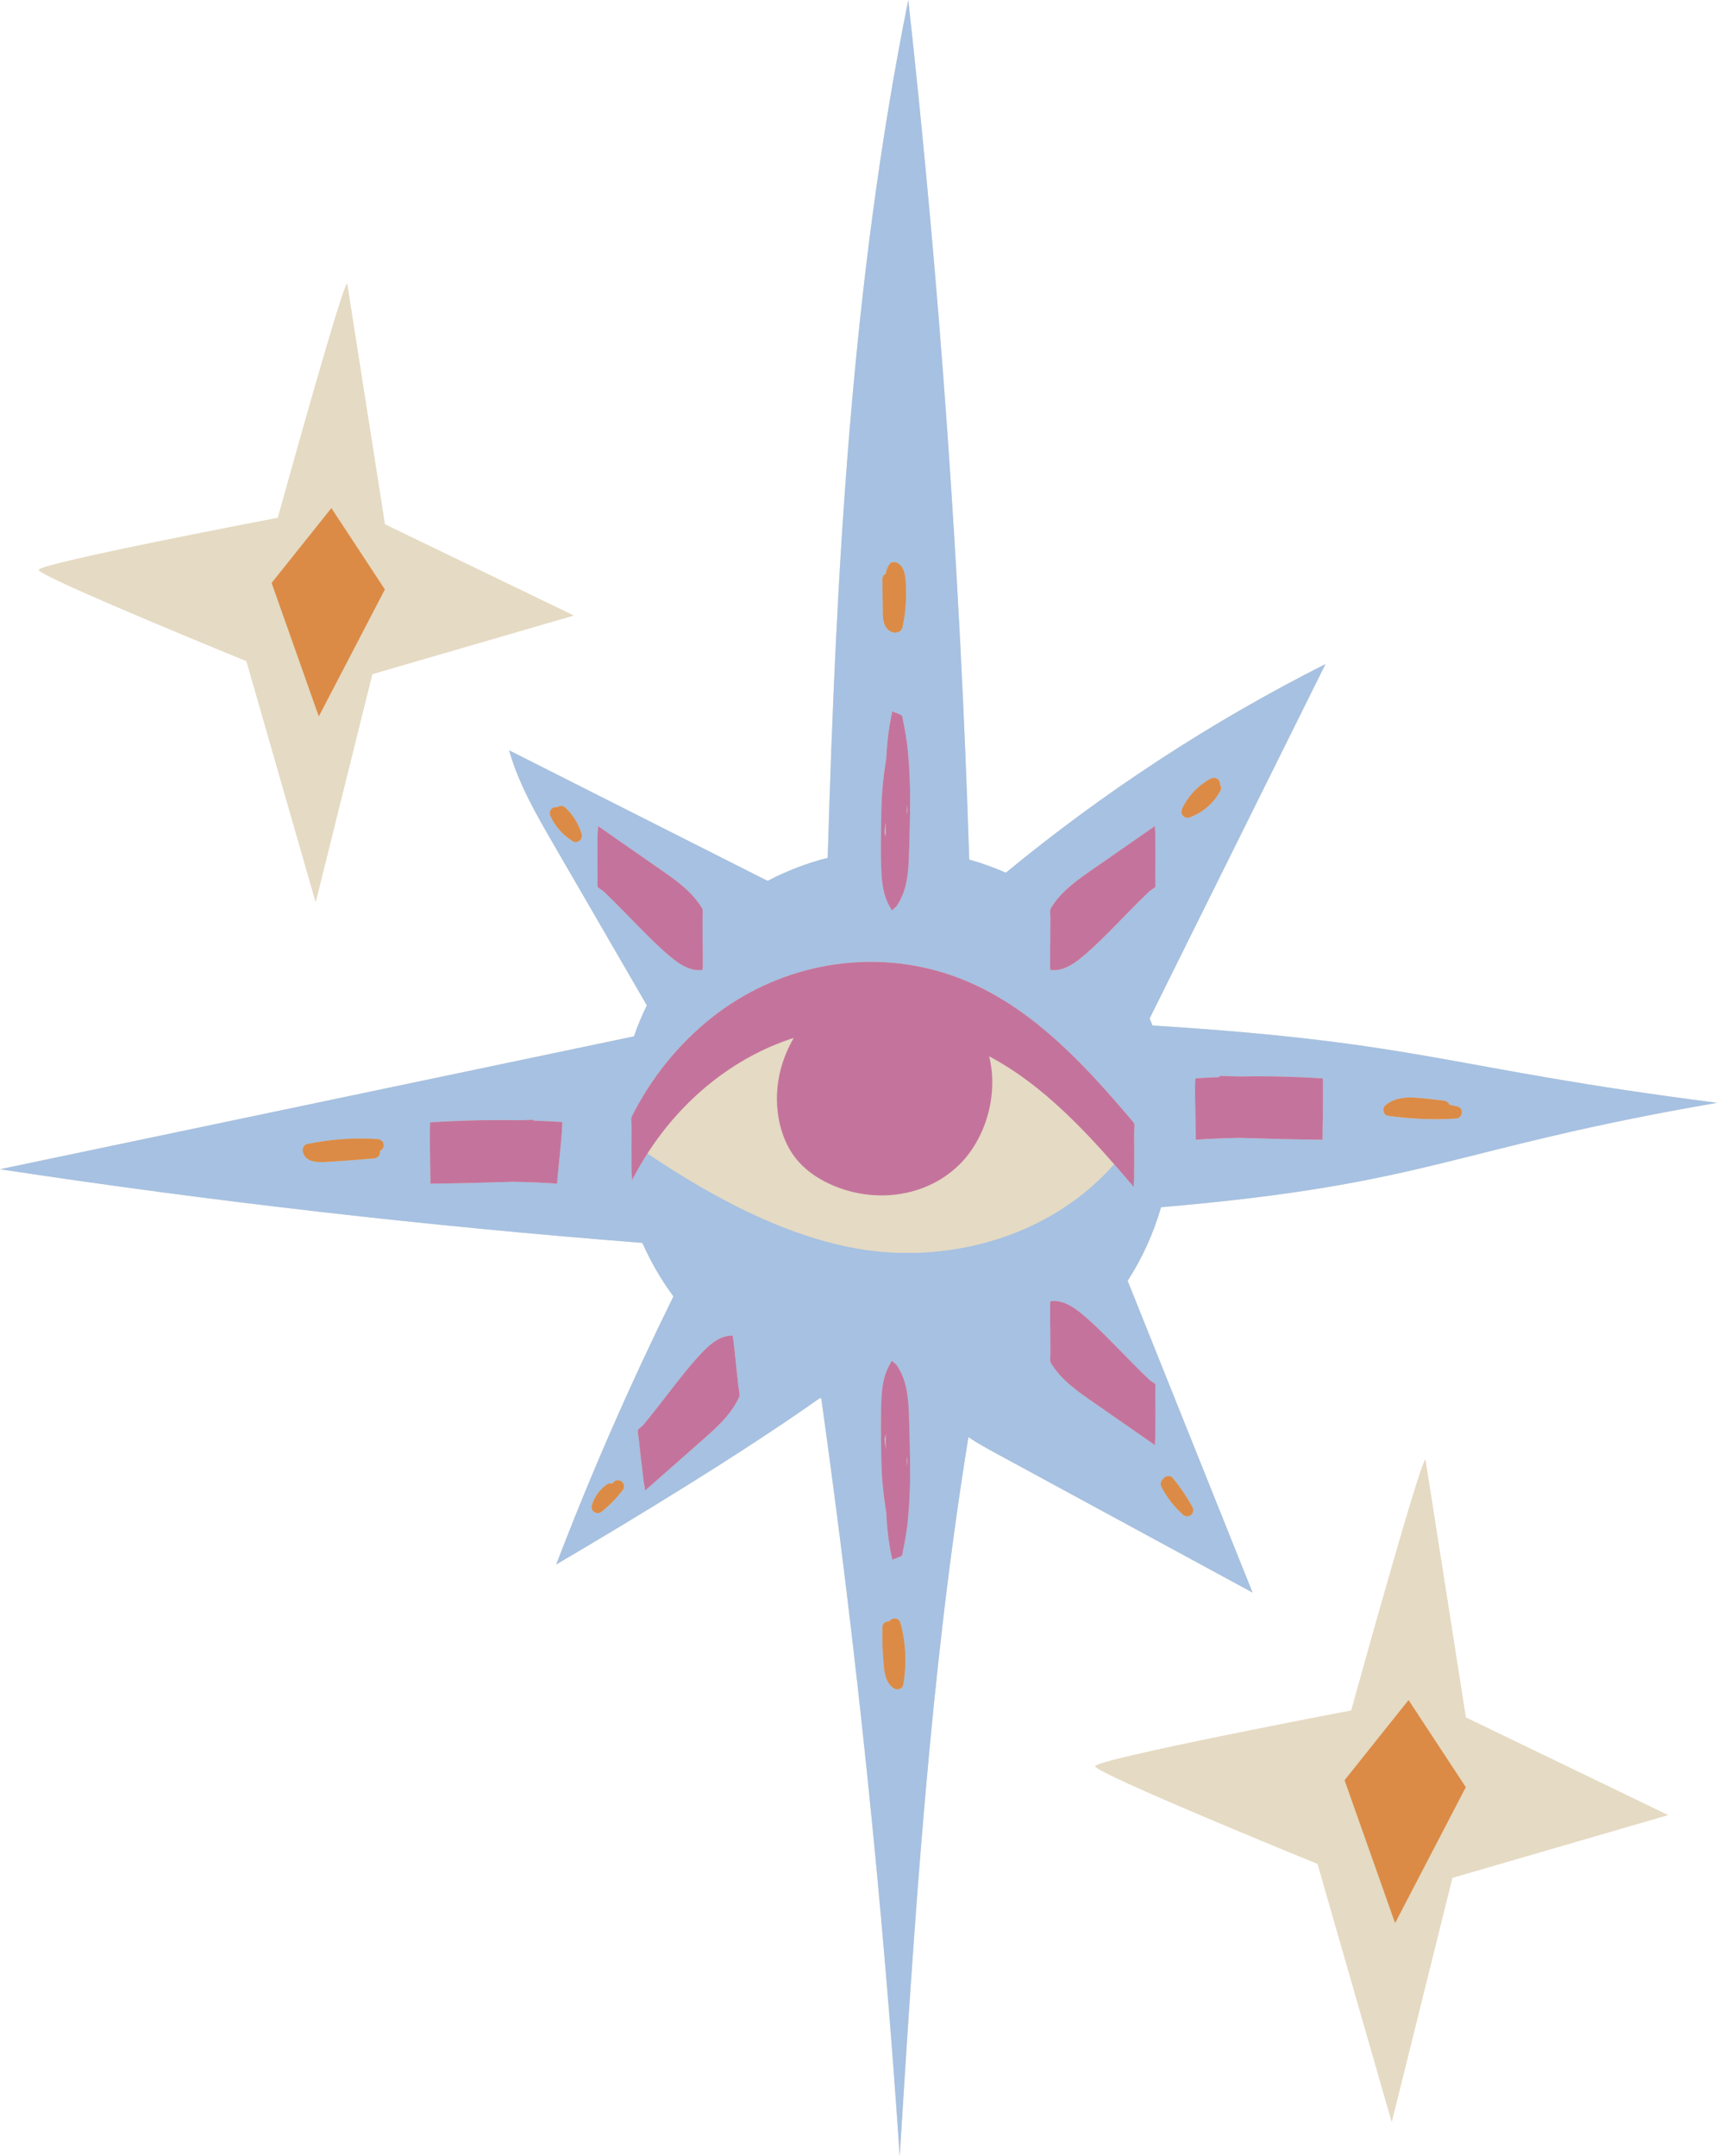
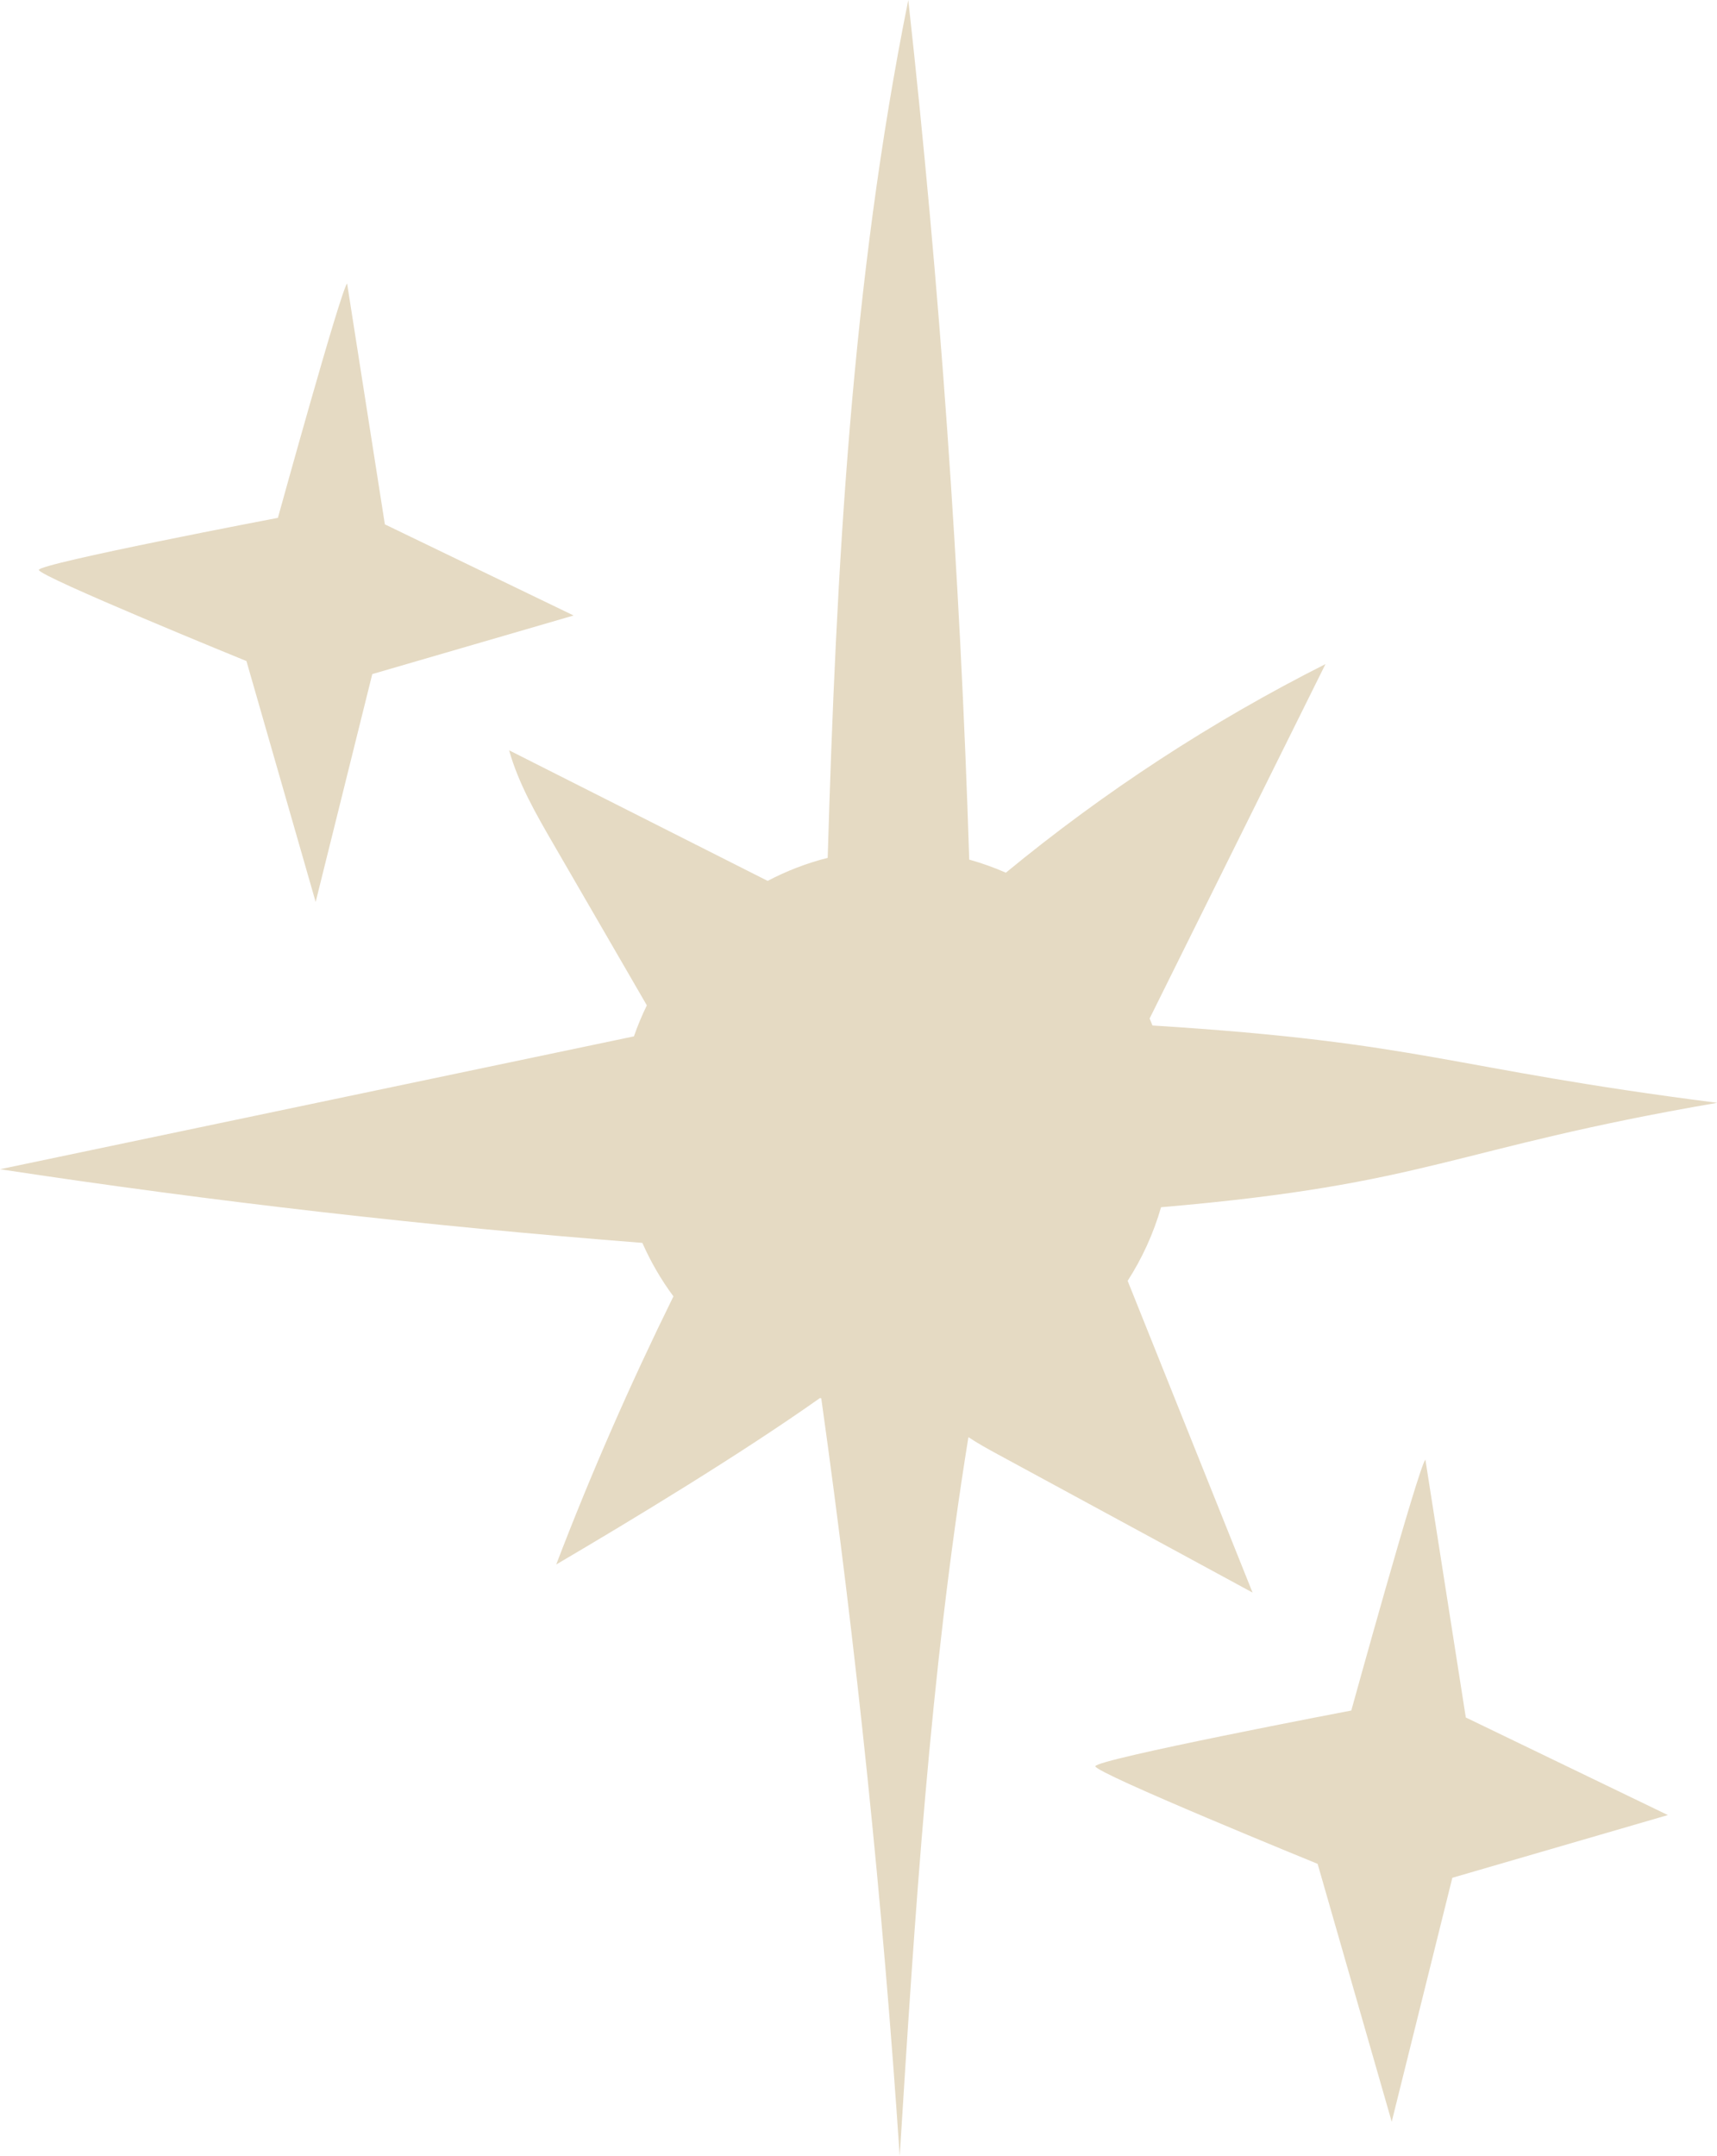
<svg xmlns="http://www.w3.org/2000/svg" height="499.0" preserveAspectRatio="xMidYMid meet" version="1.0" viewBox="0.0 0.0 397.4 499.0" width="397.4" zoomAndPan="magnify">
  <g id="change1_2">
    <path d="M289.906,368.581c-19.691-10.684-39.381-21.368-59.071-32.052 c-2.255-1.223-4.54-2.492-6.697-3.915C215.254,387.548,211.72,443.38,208.237,499 c-3.917-58.655-9.983-117.163-18.155-175.369c-0.097-0.027-0.193-0.056-0.29-0.083 c-18.333,12.963-43.222,28.053-61.053,38.527c8.066-21.1,17.156-41.794,27.126-62.047 c-2.834-3.819-5.243-7.974-7.194-12.381C98.932,283.769,49.331,278.096,0,270.603 c48.908-10.251,97.816-20.502,146.724-30.752c0.857-2.464,1.854-4.859,2.988-7.176 c-7.197-12.425-14.395-24.851-21.594-37.276c-4.029-6.955-8.098-14.004-10.287-21.752 c19.946,10.074,39.894,20.149,59.84,30.223c4.364-2.292,9.016-4.099,13.898-5.333 C193.55,131.913,197.063,65.23,210.224,0c7.294,66.093,11.998,132.476,14.106,198.944 c2.914,0.814,5.745,1.826,8.477,3.029c22.796-18.781,47.652-35.013,73.978-48.281 c-13.568,27.341-27.136,54.681-40.704,82.021c0.229,0.536,0.443,1.08,0.657,1.623 c63.283,3.973,67.808,9.855,130.711,17.894c-62.079,10.685-65.971,18.799-128.721,24.166 c-1.759,6.101-4.382,11.826-7.731,17.037C270.633,320.483,280.27,344.532,289.906,368.581z M57.042,152.996l16.018,55.749l13.105-52.736l46.597-13.561l-43.685-21.094l-8.737-55.749 c-1.456,1.507-16.018,54.242-16.018,54.242S8.989,130.395,8.989,131.902S57.042,152.996,57.042,152.996z M329.907,337.803c-1.559,1.613-17.148,58.072-17.148,58.072s-59.24,11.292-59.24,12.905 c0,1.613,51.445,22.583,51.445,22.583l17.148,59.685l14.031-56.459l49.886-14.518l-46.768-22.583 L329.907,337.803z" fill="#e5dac3" />
  </g>
  <g>
    <g id="change2_1">
-       <path d="M204.876,193.219c-0.067-0.206-0.105-0.419-0.163-0.627 c0.056-0.432,0.093-0.867,0.154-1.299c0.045-0.315,0.098-0.628,0.146-0.942 c-0.008,1.083-0.013,2.166-0.013,3.25C204.945,193.435,204.902,193.299,204.876,193.219z M141.789,346.086c-0.006,0.005-0.011,0.01-0.017,0.015c0.249-0.154,0.138-0.102,0.049-0.037 C141.81,346.071,141.799,346.079,141.789,346.086z M274.953,186.292 c-0.003,0.001-0.005,0.002-0.008,0.003c0.001-0,0.002-0.001,0.002-0.001 C274.951,186.294,274.95,186.294,274.953,186.292z M209.907,186.295 c0.003,0.772,0.005,1.544-0.001,2.316c0.054-0.392,0.094-0.786,0.138-1.179 C210.004,187.053,209.954,186.674,209.907,186.295z M209.907,339.329 c0.047-0.379,0.097-0.758,0.137-1.138c-0.044-0.393-0.084-0.787-0.138-1.179 C209.913,337.785,209.91,338.557,209.907,339.329z M204.876,332.404 c-0.067,0.206-0.105,0.419-0.163,0.627c0.056,0.432,0.093,0.867,0.154,1.299 c0.045,0.315,0.098,0.628,0.146,0.942c-0.008-1.083-0.013-2.166-0.013-3.25 C204.945,332.188,204.902,332.324,204.876,332.404z M260.997,296.434 c9.636,24.049,19.272,48.098,28.909,72.147c-19.691-10.684-39.381-21.368-59.071-32.052 c-2.255-1.223-4.54-2.492-6.697-3.915C215.254,387.548,211.72,443.38,208.237,499 c-3.917-58.655-9.983-117.163-18.155-175.369c-0.097-0.027-0.193-0.056-0.29-0.083 c-18.333,12.963-43.222,28.053-61.053,38.527c8.066-21.1,17.156-41.794,27.126-62.047 c-2.834-3.819-5.243-7.974-7.194-12.381C98.932,283.769,49.331,278.096,0,270.603 c48.908-10.251,97.816-20.502,146.724-30.752c0.857-2.464,1.854-4.859,2.988-7.176 c-7.197-12.425-14.395-24.851-21.594-37.276c-4.029-6.955-8.098-14.004-10.287-21.752 c19.946,10.074,39.894,20.149,59.84,30.223c4.364-2.292,9.016-4.099,13.898-5.333 C193.55,131.913,197.063,65.23,210.224,0c7.294,66.093,11.998,132.476,14.106,198.944 c2.914,0.814,5.745,1.826,8.477,3.029c22.796-18.781,47.652-35.013,73.978-48.281 c-13.568,27.341-27.136,54.681-40.704,82.021c0.229,0.536,0.443,1.08,0.657,1.623 c63.283,3.973,67.808,9.855,130.711,17.894c-62.079,10.685-65.971,18.799-128.721,24.166 C266.969,285.498,264.346,291.223,260.997,296.434z M321.217,258.236 c5.22,0.725,10.477,0.964,15.739,0.643c1.552-0.095,1.985-2.353,0.378-2.79 c-0.62-0.168-1.247-0.304-1.878-0.423c-0.197-0.548-0.728-0.881-1.334-0.945 c-2.428-0.257-4.877-0.636-7.319-0.714c-2.251-0.072-4.475,0.339-6.213,1.855 C319.846,256.512,320.168,258.091,321.217,258.236z M276.73,263.761 c3.398-0.217,6.8-0.353,10.202-0.418c6.386,0.209,12.773,0.368,19.163,0.44 c0-0.249,0-0.499,0-0.748c0.036-2.916,0.259-13.438,0-13.455c-6.381-0.418-12.773-0.562-19.163-0.44 c-1.566-0.051-3.132-0.088-4.697-0.147c0.006,0,0.009,0.106,0.01,0.286 c-1.839,0.073-3.677,0.161-5.515,0.278C276.325,249.584,276.924,263.749,276.73,263.761z M273.729,188.711c0.325,0.421,0.961,0.701,1.493,0.509c3.057-1.103,5.673-3.279,7.21-6.158 c0.253-0.474,0.228-1.083-0.064-1.525c0.029-0.293-0.025-0.59-0.183-0.836 c-0.431-0.669-1.24-0.882-1.943-0.51c-2.865,1.516-5.253,4.002-6.623,6.942 C273.37,187.665,273.354,188.226,273.729,188.711z M243.101,212.378 c-0.018,1.674-0.022,3.348-0.021,5.022c0,0.537-0.154,7.077,0.071,7.102 c2.653,0.29,4.936-1.113,6.932-2.711c1.904-1.524,3.671-3.222,5.408-4.931 c3.566-3.508,6.966-7.185,10.592-10.631c0.425-0.296,0.85-0.591,1.275-0.887 c0.129-0.09,0.052-2.273,0.05-2.08c0.018-1.674,0.022-3.348,0.021-5.022 c-0.001-1.674-0.002-3.348-0.021-5.022c-0.003-0.268-0.182-1.988-0.05-2.08 c-0.383,0.267-0.766,0.533-1.15,0.8c0.007-0.018,0.011-0.046,0.021-0.055 c-0.05,0.047-0.097,0.096-0.146,0.143c-4.161,2.894-8.323,5.789-12.484,8.683 c-3.894,2.709-7.98,5.418-10.448,9.59C242.969,210.605,243.102,212.249,243.101,212.378z M204.219,134.05c0.033,2.175,0.067,4.35,0.1,6.525c0.027,1.772-0.167,3.926,1.296,5.234 c0.747,0.668,1.916,0.83,2.745,0.211c0.53-0.396,0.587-1.072,0.703-1.675 c0.105-0.548,0.196-1.099,0.275-1.652c0.304-2.142,0.442-4.298,0.357-6.462 c-0.078-1.974,0.009-4.887-2.02-5.97c-0.506-0.27-1.324-0.275-1.721,0.222 c-0.535,0.67-0.86,1.483-0.913,2.306C204.572,132.974,204.209,133.391,204.219,134.05z M204.044,202.599c0.119,1.97,0.431,3.945,1.18,5.781c0.193,0.473,0.412,0.935,0.661,1.382 c0.087,0.148,0.173,0.296,0.26,0.444c0.139,0.531,0.352,0.576,0.64,0.136 c0.705-0.32,1.32-1.548,1.654-2.193c1.876-3.625,1.91-8.369,2.019-12.363 c0.199-7.223,0.406-14.6-0.31-21.807c-0.239-2.409-0.615-4.804-1.13-7.169 c-0.03-0.136-0.132-1.013-0.268-1.18c-0.159-0.195-1.414-0.729-1.669-0.751 c-0.185-0.083-0.371-0.167-0.556-0.25c-0.086,0.388-0.169,0.778-0.248,1.167 c-0.157,0.78-0.3,1.563-0.426,2.348c-0.396,2.452-0.613,4.919-0.733,7.394 c-0.321,2.03-0.598,4.066-0.799,6.113c-0.228,2.323-0.332,4.639-0.357,6.973 C203.912,193.27,203.765,197.959,204.044,202.599z M134.641,193.084 c-0.689-2.339-1.992-4.493-3.771-6.164c-0.509-0.479-1.364-0.56-1.905-0.089 c-0.332-0.074-0.749-0.031-1.034,0.153c-0.7,0.452-0.84,1.218-0.51,1.943 c1.082,2.376,2.919,4.391,5.134,5.761C133.604,195.338,134.987,194.261,134.641,193.084z M150.216,216.86c1.737,1.709,3.504,3.407,5.408,4.931c1.996,1.598,4.279,3.001,6.932,2.711 c0.225-0.025,0.071-6.565,0.071-7.102c0.001-1.674-0.003-3.348-0.021-5.022 c-0.001-0.129,0.132-1.773-0.05-2.08c-2.469-4.171-6.554-6.881-10.448-9.59 c-4.161-2.894-8.323-5.789-12.484-8.683c-0.049-0.047-0.097-0.096-0.146-0.143 c0.01,0.009,0.014,0.038,0.021,0.055c-0.383-0.267-0.766-0.533-1.15-0.8 c0.132,0.092-0.047,1.812-0.05,2.08c-0.019,1.674-0.02,3.348-0.021,5.022 c-0.001,1.674,0.003,3.348,0.021,5.022c-0.002-0.193-0.079,1.99,0.05,2.08 c0.425,0.296,0.85,0.591,1.275,0.887C143.251,209.675,146.65,213.352,150.216,216.86z M88.811,265.047c0-0.812-0.652-1.368-1.42-1.42c-5.46-0.371-10.948,0.029-16.306,1.141 c-0.79,0.164-1.133,1.034-0.992,1.747c0.594,2.995,4.563,2.454,6.75,2.323 c3.235-0.193,6.467-0.441,9.694-0.74c0.764-0.071,1.42-0.602,1.42-1.42 c0-0.1-0.016-0.202-0.04-0.302C88.433,266.16,88.811,265.601,88.811,265.047z M130.083,259.665 c-2.158-0.138-4.376-0.237-6.62-0.309c0.001-0.125,0.004-0.198,0.009-0.198 c-1.192,0.045-2.385,0.071-3.577,0.112c-6.82-0.115-13.798,0.051-20.282,0.476 c-0.259,0.017-0.036,10.539,0,13.455c0,0.249,0,0.499,0,0.748c6.389-0.072,12.777-0.232,19.163-0.441 c3.402,0.064,6.803,0.2,10.201,0.418C128.784,273.914,130.488,259.691,130.083,259.665z M144.373,343.624c-0.091-0.329-0.346-0.686-0.653-0.849c-0.33-0.174-0.729-0.261-1.094-0.143 c-0.371,0.12-0.607,0.338-0.841,0.644c0.006-0.007,0.003-0.005-0.001,0.001 c-0.002,0.003-0.005,0.004-0.007,0.007c-0.006,0.009-0.031,0.041-0.056,0.073 c-0.008,0.011-0.014,0.019-0.021,0.026c-0.377-0.139-0.799-0.135-1.151,0.11 c-1.715,1.191-2.986,2.889-3.582,4.898c-0.172,0.579,0.109,1.316,0.653,1.604 c0.223,0.118,0.465,0.183,0.717,0.194c0.396,0.018,0.712-0.184,1.004-0.416 c1.85-1.469,3.461-3.175,4.888-5.055C144.438,344.445,144.46,343.938,144.373,343.624z M170.942,321.131c-0.173-1.665-0.361-3.328-0.553-4.991c-0.062-0.534-0.655-7.048-0.881-7.047 c-2.669,0.015-4.777,1.669-6.577,3.484c-1.718,1.731-3.279,3.62-4.81,5.516 c-3.142,3.892-6.099,7.933-9.309,11.771c-0.389,0.342-0.777,0.685-1.166,1.027 c-0.118,0.104,0.208,2.264,0.188,2.072c0.173,1.665,0.361,3.328,0.553,4.991 c0.192,1.663,0.384,3.326,0.594,4.986c0.034,0.266,0.408,1.955,0.287,2.061 c0.35-0.309,0.701-0.617,1.051-0.926c-0.005,0.019-0.006,0.047-0.014,0.058 c0.044-0.052,0.085-0.106,0.129-0.159c3.804-3.351,7.607-6.701,11.411-10.052 c3.56-3.136,7.309-6.294,9.285-10.72C171.275,322.877,170.955,321.259,170.942,321.131z M208.398,375.573c-0.37-1.337-2.038-1.225-2.605-0.319c-0.748-0.056-1.551,0.394-1.57,1.362 c-0.052,2.703,0.03,5.407,0.259,8.101c0.192,2.249,0.393,4.753,2.486,6.086 c0.72,0.459,1.93,0.044,2.086-0.849C209.895,385.163,209.697,380.266,208.398,375.573z M210.459,329.837c-0.11-3.993-0.143-8.737-2.019-12.363c-0.334-0.645-0.948-1.873-1.654-2.193 c-0.287-0.441-0.5-0.395-0.64,0.136c-0.087,0.148-0.173,0.296-0.26,0.444 c-0.249,0.446-0.468,0.909-0.661,1.382c-0.749,1.837-1.061,3.811-1.18,5.781 c-0.28,4.64-0.133,9.33-0.083,13.975c0.025,2.334,0.128,4.65,0.357,6.973 c0.201,2.047,0.478,4.084,0.799,6.113c0.12,2.474,0.337,4.942,0.733,7.394 c0.127,0.785,0.269,1.568,0.426,2.348c0.079,0.39,0.161,0.779,0.248,1.167 c0.185-0.083,0.371-0.167,0.556-0.25c0.255-0.022,1.509-0.556,1.669-0.751 c0.136-0.167,0.239-1.044,0.268-1.18c0.515-2.365,0.891-4.761,1.13-7.169 C210.864,344.437,210.657,337.06,210.459,329.837z M257.858,269.428 c1.545,1.768,3.073,3.549,4.586,5.337c-0.108-0.128,0.054-2.338,0.053-2.182 c0.019-1.755,0.023-3.511,0.022-5.267c-0.001-1.756-0.002-3.511-0.022-5.267 c-0.005-0.43,0.203-1.879-0.053-2.182c-12.405-14.668-26.234-29.756-45.36-35.129 c-18.134-5.093-37.584-0.896-52.303,10.729c-7.801,6.161-14.117,14.077-18.573,22.951 c-0.192,0.383-0.05,1.958-0.053,2.182c-0.019,1.755-0.023,3.511-0.022,5.267 c0.001,1.756,0.002,3.511,0.022,5.267c0.006,0.506,0.261,1.766,0.053,2.182 c1.098-2.186,2.325-4.309,3.649-6.371c16.54,11.149,36.293,21.584,55.591,22.856 C224.533,291.06,244.582,284.494,257.858,269.428z M268.811,344.127c1.25,2.4,2.944,4.588,4.955,6.399 c0.53,0.477,1.289,0.556,1.865,0.111c0.565-0.437,0.709-1.204,0.366-1.832 c-1.31-2.398-2.849-4.653-4.564-6.779c-0.469-0.581-1.527-0.524-2.009,0 c-0.066,0.072-0.121,0.146-0.17,0.222C268.644,342.691,268.458,343.45,268.811,344.127z M255.491,308.764c-1.737-1.709-3.504-3.407-5.408-4.931c-1.996-1.598-4.279-3.001-6.932-2.711 c-0.225,0.025-0.071,6.565-0.071,7.102c-0.001,1.674,0.003,3.348,0.021,5.022 c0.001,0.129-0.132,1.773,0.05,2.08c2.469,4.171,6.554,6.881,10.448,9.59 c4.161,2.894,8.323,5.789,12.484,8.683c0.05,0.047,0.097,0.096,0.147,0.143 c-0.01-0.009-0.014-0.038-0.021-0.056c0.383,0.267,0.767,0.533,1.15,0.8 c-0.132-0.092,0.047-1.812,0.05-2.08c0.019-1.674,0.02-3.348,0.021-5.022 c0.001-1.674-0.003-3.348-0.021-5.022c0.002,0.193,0.079-1.99-0.05-2.08 c-0.425-0.296-0.85-0.591-1.275-0.887C262.457,315.949,259.058,312.272,255.491,308.764z" fill="#a6c1e2" />
-     </g>
+       </g>
    <g id="change1_1">
-       <path d="M339.261,397.488l-9.354-59.685c-1.559,1.613-17.148,58.072-17.148,58.072 s-59.24,11.292-59.24,12.905c0,1.613,51.445,22.583,51.445,22.583l17.148,59.685l14.031-56.459 l49.886-14.518L339.261,397.488z M322.892,445.074l-11.692-33.069l14.81-18.551l13.251,20.164 L322.892,445.074z M80.34,65.606c-1.456,1.507-16.018,54.242-16.018,54.242 S8.989,130.395,8.989,131.902s48.053,21.094,48.053,21.094l16.018,55.749l13.105-52.736l46.597-13.561 l-43.685-21.094L80.34,65.606z M73.788,165.803l-10.921-30.888l13.833-17.327l12.377,18.834 L73.788,165.803z M205.448,289.802c-19.298-1.273-39.051-11.707-55.591-22.856 c7.934-12.352,19.789-22.228,33.845-26.735c-1.282,2.246-2.312,4.654-2.995,7.213 c-1.944,7.281-0.754,15.81,3.993,21.283c2.239,2.582,5.128,4.38,8.143,5.664 c9.509,4.05,21.07,2.824,28.834-4.487c6.46-6.083,9.478-16.526,7.26-25.419 c3.658,1.953,7.139,4.257,10.429,6.834c6.814,5.337,12.799,11.617,18.49,18.128 C244.582,284.494,224.533,291.06,205.448,289.802z" fill="#e5dac3" />
-     </g>
+       </g>
    <g id="change3_1">
-       <path d="M239.368,251.3c-3.291-2.577-6.771-4.882-10.429-6.834 c2.217,8.893-0.8,19.336-7.26,25.419c-7.764,7.311-19.326,8.537-28.834,4.487 c-3.015-1.284-5.904-3.083-8.143-5.664c-4.747-5.473-5.937-14.002-3.993-21.283 c0.683-2.56,1.713-4.968,2.995-7.213c-14.056,4.507-25.911,14.383-33.845,26.735 c-1.325,2.062-2.552,4.185-3.649,6.371c0.209-0.415-0.047-1.675-0.053-2.182 c-0.02-1.755-0.021-3.511-0.022-5.267c-0.001-1.755,0.003-3.511,0.022-5.267 c0.002-0.223-0.139-1.799,0.053-2.182c4.456-8.873,10.772-16.789,18.573-22.951 c14.719-11.625,34.17-15.823,52.303-10.729c19.127,5.372,32.956,20.461,45.36,35.129 c0.256,0.302,0.048,1.751,0.053,2.182c0.02,1.755,0.021,3.511,0.022,5.267 c0.001,1.755-0.003,3.511-0.022,5.267c0.002-0.157-0.161,2.054-0.053,2.182 c-1.512-1.788-3.04-3.57-4.586-5.337C252.167,262.917,246.182,256.637,239.368,251.3z M267.43,198.24c-0.001-1.674-0.002-3.348-0.021-5.022c-0.003-0.268-0.182-1.988-0.05-2.08 c-0.383,0.267-0.766,0.533-1.15,0.8c0.007-0.018,0.011-0.046,0.021-0.055 c-0.05,0.047-0.097,0.096-0.146,0.143c-4.161,2.894-8.323,5.789-12.484,8.683 c-3.894,2.709-7.98,5.418-10.448,9.59c-0.182,0.307-0.049,1.951-0.05,2.08 c-0.018,1.674-0.022,3.348-0.021,5.022c0,0.537-0.154,7.077,0.071,7.102 c2.653,0.29,4.936-1.113,6.932-2.711c1.904-1.524,3.671-3.222,5.408-4.931 c3.566-3.508,6.966-7.185,10.592-10.631c0.425-0.296,0.85-0.591,1.275-0.887 c0.129-0.09,0.052-2.273,0.05-2.08C267.427,201.588,267.431,199.913,267.43,198.24z M306.095,249.581c-6.381-0.418-12.773-0.562-19.163-0.44c-1.566-0.051-3.132-0.088-4.697-0.147 c0.006,0,0.009,0.106,0.01,0.286c-1.839,0.073-3.677,0.161-5.515,0.278 c-0.405,0.026,0.194,14.191,0,14.203c3.398-0.217,6.8-0.353,10.202-0.418 c6.386,0.209,12.773,0.368,19.163,0.44c0-0.249,0-0.499,0-0.748 C306.13,260.12,306.354,249.598,306.095,249.581z M155.624,221.791 c1.996,1.598,4.279,3.001,6.932,2.711c0.225-0.025,0.071-6.565,0.071-7.102 c0.001-1.674-0.003-3.348-0.021-5.022c-0.001-0.129,0.132-1.773-0.05-2.08 c-2.469-4.171-6.554-6.881-10.448-9.59c-4.161-2.894-8.323-5.789-12.484-8.683 c-0.049-0.047-0.097-0.096-0.146-0.143c0.01,0.009,0.014,0.038,0.021,0.055 c-0.383-0.267-0.766-0.533-1.15-0.8c0.132,0.092-0.047,1.812-0.05,2.08 c-0.019,1.674-0.02,3.348-0.021,5.022c-0.001,1.674,0.003,3.348,0.021,5.022 c-0.002-0.193-0.079,1.99,0.05,2.08c0.425,0.296,0.85,0.591,1.275,0.887 c3.627,3.446,7.026,7.123,10.592,10.631C151.953,218.569,153.72,220.267,155.624,221.791z M130.083,259.665c-2.158-0.138-4.376-0.237-6.62-0.309c0.001-0.125,0.004-0.198,0.009-0.198 c-1.192,0.045-2.385,0.071-3.577,0.112c-6.82-0.115-13.798,0.051-20.282,0.476 c-0.259,0.017-0.036,10.539,0,13.455c0,0.249,0,0.499,0,0.748c6.389-0.072,12.777-0.232,19.163-0.441 c3.402,0.064,6.803,0.2,10.201,0.418C128.784,273.914,130.488,259.691,130.083,259.665z M204.044,202.599c-0.28-4.64-0.133-9.33-0.083-13.975c0.025-2.334,0.128-4.65,0.357-6.973 c0.201-2.047,0.478-4.084,0.799-6.113c0.12-2.474,0.337-4.942,0.733-7.394 c0.127-0.785,0.269-1.568,0.426-2.348c0.079-0.39,0.161-0.779,0.248-1.167 c0.185,0.083,0.371,0.167,0.556,0.25c0.255,0.022,1.509,0.556,1.669,0.751 c0.136,0.167,0.239,1.044,0.268,1.18c0.515,2.365,0.891,4.761,1.13,7.169 c0.716,7.207,0.508,14.584,0.31,21.807c-0.11,3.993-0.143,8.737-2.019,12.363 c-0.334,0.645-0.948,1.873-1.654,2.193c-0.287,0.441-0.5,0.395-0.64-0.136 c-0.087-0.148-0.173-0.296-0.26-0.444c-0.249-0.446-0.468-0.909-0.661-1.382 C204.475,206.544,204.163,204.57,204.044,202.599z M209.906,188.611 c0.054-0.392,0.094-0.786,0.138-1.179c-0.04-0.38-0.09-0.758-0.137-1.138 C209.91,187.067,209.913,187.839,209.906,188.611z M204.713,192.592 c0.058,0.208,0.096,0.422,0.163,0.627c0.026,0.08,0.069,0.216,0.124,0.381 c0-1.083,0.006-2.166,0.013-3.25c-0.048,0.314-0.101,0.627-0.146,0.942 C204.806,191.724,204.769,192.159,204.713,192.592z M267.359,320.282 c-0.425-0.296-0.85-0.591-1.275-0.887c-3.627-3.446-7.026-7.123-10.592-10.631 c-1.737-1.709-3.504-3.407-5.408-4.931c-1.996-1.598-4.279-3.001-6.932-2.711 c-0.225,0.025-0.071,6.565-0.071,7.102c-0.001,1.674,0.003,3.348,0.021,5.022 c0.001,0.129-0.132,1.773,0.05,2.08c2.469,4.171,6.554,6.881,10.448,9.59 c4.161,2.894,8.323,5.789,12.484,8.683c0.05,0.047,0.097,0.096,0.147,0.143 c-0.01-0.009-0.014-0.038-0.021-0.056c0.383,0.267,0.767,0.533,1.15,0.8 c-0.132-0.092,0.047-1.812,0.05-2.08c0.019-1.674,0.02-3.348,0.021-5.022 c0.001-1.674-0.003-3.348-0.021-5.022C267.411,322.555,267.488,320.372,267.359,320.282z M170.389,316.14c-0.062-0.534-0.655-7.048-0.881-7.047c-2.669,0.015-4.777,1.669-6.577,3.484 c-1.718,1.731-3.279,3.62-4.81,5.516c-3.142,3.892-6.099,7.933-9.309,11.771 c-0.389,0.342-0.777,0.685-1.166,1.027c-0.118,0.104,0.208,2.264,0.188,2.072 c0.173,1.665,0.361,3.328,0.553,4.991c0.192,1.663,0.384,3.326,0.594,4.986 c0.034,0.266,0.408,1.955,0.287,2.061c0.35-0.309,0.701-0.617,1.051-0.926 c-0.005,0.019-0.006,0.047-0.014,0.058c0.044-0.052,0.085-0.106,0.129-0.159 c3.804-3.351,7.607-6.701,11.411-10.052c3.56-3.136,7.309-6.294,9.285-10.72 c0.146-0.326-0.174-1.944-0.188-2.072C170.768,319.466,170.581,317.802,170.389,316.14z M210.459,329.837c0.199,7.223,0.406,14.6-0.31,21.807c-0.239,2.409-0.615,4.804-1.13,7.169 c-0.03,0.136-0.132,1.013-0.268,1.18c-0.159,0.195-1.414,0.729-1.669,0.751 c-0.185,0.083-0.371,0.167-0.556,0.25c-0.086-0.388-0.169-0.778-0.248-1.167 c-0.157-0.78-0.3-1.563-0.426-2.348c-0.396-2.452-0.613-4.919-0.733-7.394 c-0.321-2.03-0.598-4.066-0.799-6.113c-0.228-2.323-0.332-4.639-0.357-6.973 c-0.05-4.645-0.196-9.335,0.083-13.975c0.119-1.97,0.431-3.945,1.18-5.781 c0.193-0.473,0.412-0.935,0.661-1.382c0.087-0.148,0.173-0.296,0.26-0.444 c0.139-0.531,0.352-0.576,0.64-0.136c0.705,0.32,1.32,1.548,1.654,2.193 C210.315,321.1,210.349,325.844,210.459,329.837z M205.013,335.272 c-0.008-1.083-0.013-2.166-0.013-3.25c-0.054,0.166-0.098,0.301-0.124,0.381 c-0.067,0.206-0.105,0.419-0.163,0.627c0.056,0.432,0.093,0.867,0.154,1.299 C204.912,334.645,204.965,334.958,205.013,335.272z M210.044,338.191 c-0.044-0.393-0.084-0.787-0.138-1.179c0.006,0.772,0.004,1.544,0.001,2.316 C209.954,338.95,210.004,338.571,210.044,338.191z" fill="#c4749c" />
-     </g>
+       </g>
    <g id="change4_1">
-       <path d="M339.261,413.619l-16.369,31.455l-11.692-33.069l14.81-18.551L339.261,413.619z M62.866,134.915l10.921,30.888l15.29-29.381l-12.377-18.834L62.866,134.915z M87.391,263.626 c-5.46-0.371-10.948,0.029-16.306,1.141c-0.79,0.164-1.133,1.034-0.992,1.747 c0.594,2.995,4.563,2.454,6.75,2.323c3.235-0.193,6.467-0.441,9.694-0.74 c0.764-0.071,1.42-0.602,1.42-1.42c0-0.1-0.016-0.202-0.04-0.302 c0.517-0.216,0.894-0.775,0.894-1.329C88.811,264.235,88.159,263.679,87.391,263.626z M321.217,258.236 c5.22,0.725,10.477,0.964,15.739,0.643c1.552-0.095,1.985-2.353,0.378-2.79 c-0.62-0.168-1.247-0.304-1.878-0.423c-0.197-0.548-0.728-0.881-1.334-0.945 c-2.428-0.257-4.877-0.636-7.319-0.714c-2.251-0.072-4.475,0.339-6.213,1.855 C319.846,256.512,320.168,258.091,321.217,258.236z M205.792,375.254 c-0.748-0.056-1.551,0.394-1.57,1.362c-0.052,2.703,0.03,5.407,0.259,8.101 c0.192,2.249,0.393,4.753,2.486,6.086c0.72,0.459,1.93,0.044,2.086-0.849 c0.841-4.791,0.642-9.688-0.657-14.381C208.028,374.236,206.359,374.349,205.792,375.254z M207.675,130.261c-0.506-0.27-1.324-0.275-1.721,0.222c-0.535,0.67-0.86,1.483-0.913,2.306 c-0.468,0.184-0.832,0.601-0.822,1.261c0.033,2.175,0.067,4.35,0.1,6.525 c0.027,1.772-0.167,3.926,1.296,5.234c0.747,0.668,1.916,0.83,2.745,0.211 c0.53-0.396,0.587-1.072,0.703-1.675c0.105-0.548,0.196-1.099,0.275-1.652 c0.304-2.142,0.442-4.298,0.357-6.462C209.618,134.258,209.705,131.345,207.675,130.261z M282.368,181.537c0.292,0.442,0.317,1.051,0.064,1.525c-1.537,2.879-4.153,5.055-7.21,6.158 c-0.532,0.192-1.168-0.088-1.493-0.509c-0.375-0.485-0.359-1.046-0.111-1.578 c1.37-2.94,3.758-5.426,6.623-6.942c0.703-0.372,1.512-0.159,1.943,0.51 C282.343,180.946,282.397,181.244,282.368,181.537z M274.953,186.292 c-0.003,0.001-0.005,0.002-0.008,0.003c0.001-0,0.002-0.001,0.002-0.001 C274.951,186.294,274.95,186.294,274.953,186.292z M144.373,343.624 c0.086,0.314,0.064,0.821-0.143,1.094c-1.427,1.879-3.038,3.586-4.888,5.055 c-0.293,0.232-0.609,0.434-1.004,0.416c-0.252-0.011-0.494-0.076-0.717-0.194 c-0.544-0.288-0.825-1.025-0.653-1.604c0.597-2.009,1.867-3.707,3.582-4.898 c0.352-0.244,0.774-0.248,1.151-0.11c0.006-0.008,0.012-0.016,0.021-0.026 c0.024-0.032,0.049-0.064,0.056-0.073c0.002-0.003,0.005-0.004,0.007-0.007 c0.004-0.006,0.007-0.008,0.001-0.001c0.234-0.306,0.47-0.524,0.841-0.644 c0.365-0.118,0.765-0.031,1.094,0.143C144.028,342.938,144.283,343.294,144.373,343.624z M141.821,346.064c-0.011,0.008-0.021,0.016-0.032,0.023c-0.006,0.005-0.011,0.01-0.017,0.015 C142.021,345.947,141.91,345.999,141.821,346.064z M130.87,186.92 c-0.509-0.479-1.364-0.56-1.905-0.089c-0.332-0.074-0.749-0.031-1.034,0.153 c-0.7,0.452-0.84,1.218-0.51,1.943c1.082,2.376,2.919,4.391,5.134,5.761 c1.05,0.65,2.433-0.427,2.086-1.604C133.952,190.745,132.648,188.592,130.87,186.92z M271.431,342.026c-0.469-0.581-1.527-0.524-2.009,0c-0.066,0.072-0.121,0.146-0.17,0.222 c-0.608,0.444-0.794,1.203-0.442,1.88c1.25,2.4,2.944,4.588,4.955,6.399 c0.53,0.477,1.289,0.556,1.865,0.111c0.565-0.437,0.709-1.204,0.366-1.832 C274.686,346.407,273.147,344.152,271.431,342.026z" fill="#db8b46" />
-     </g>
+       </g>
  </g>
</svg>